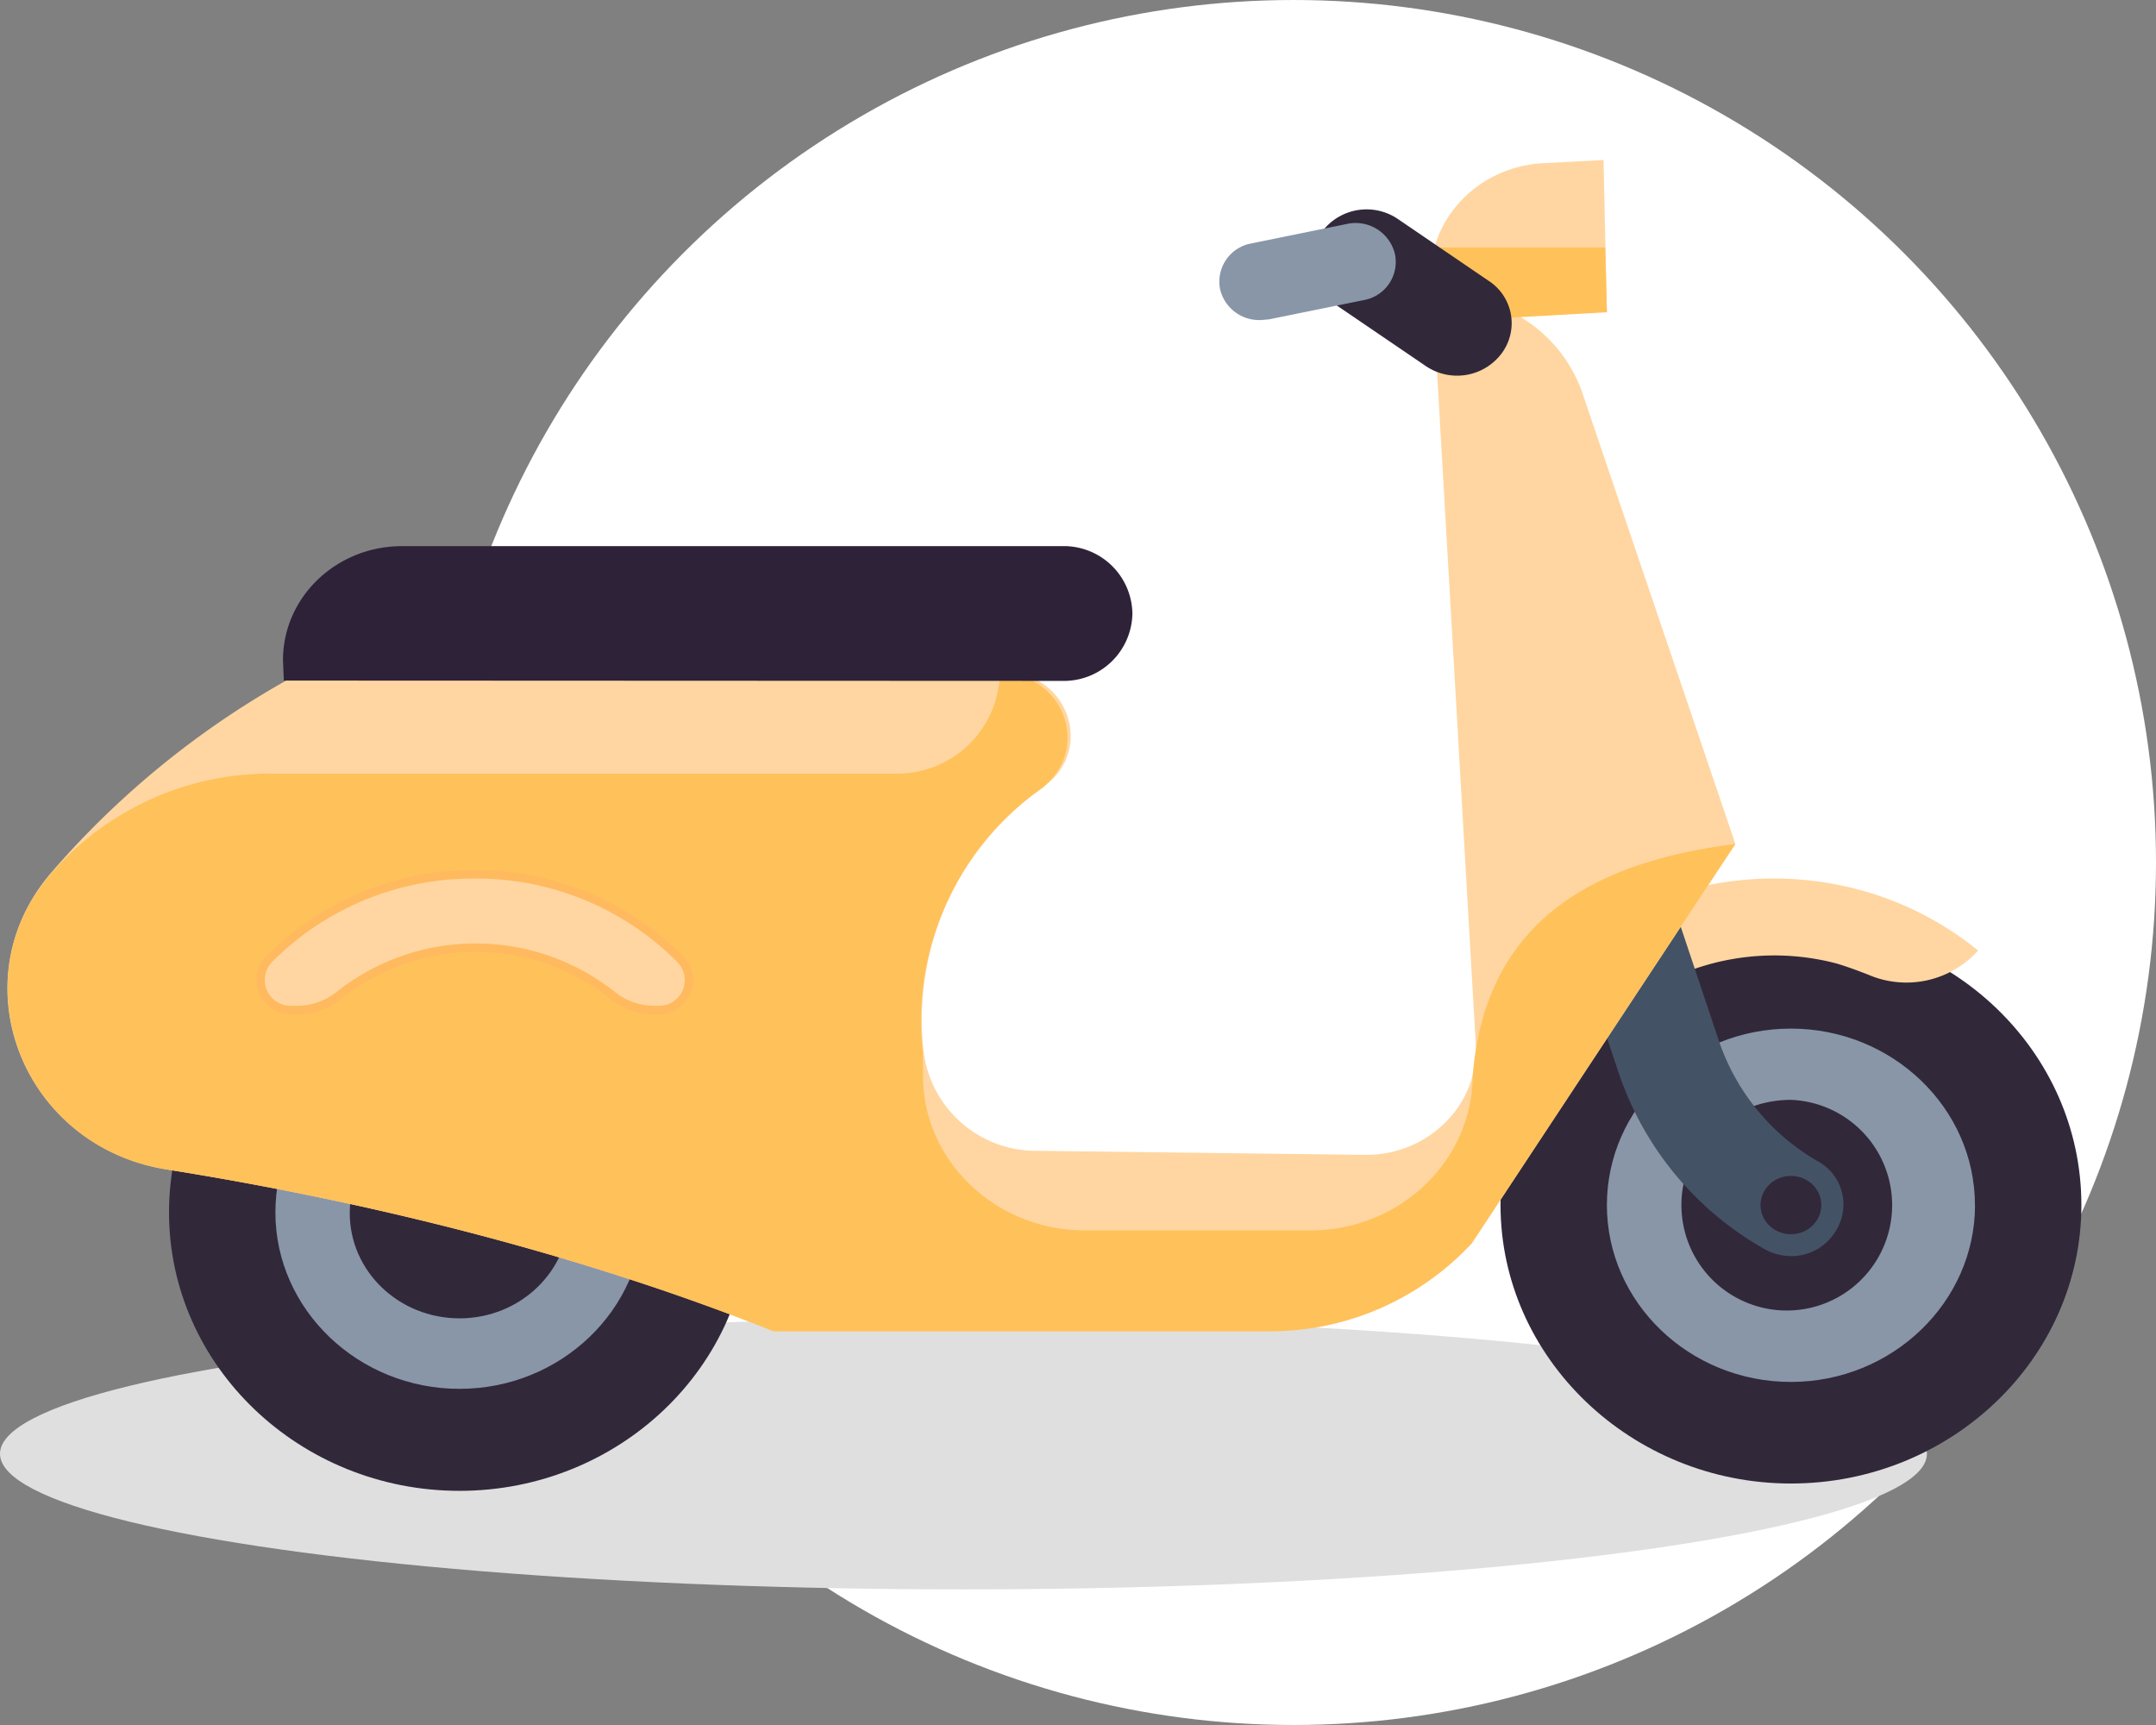
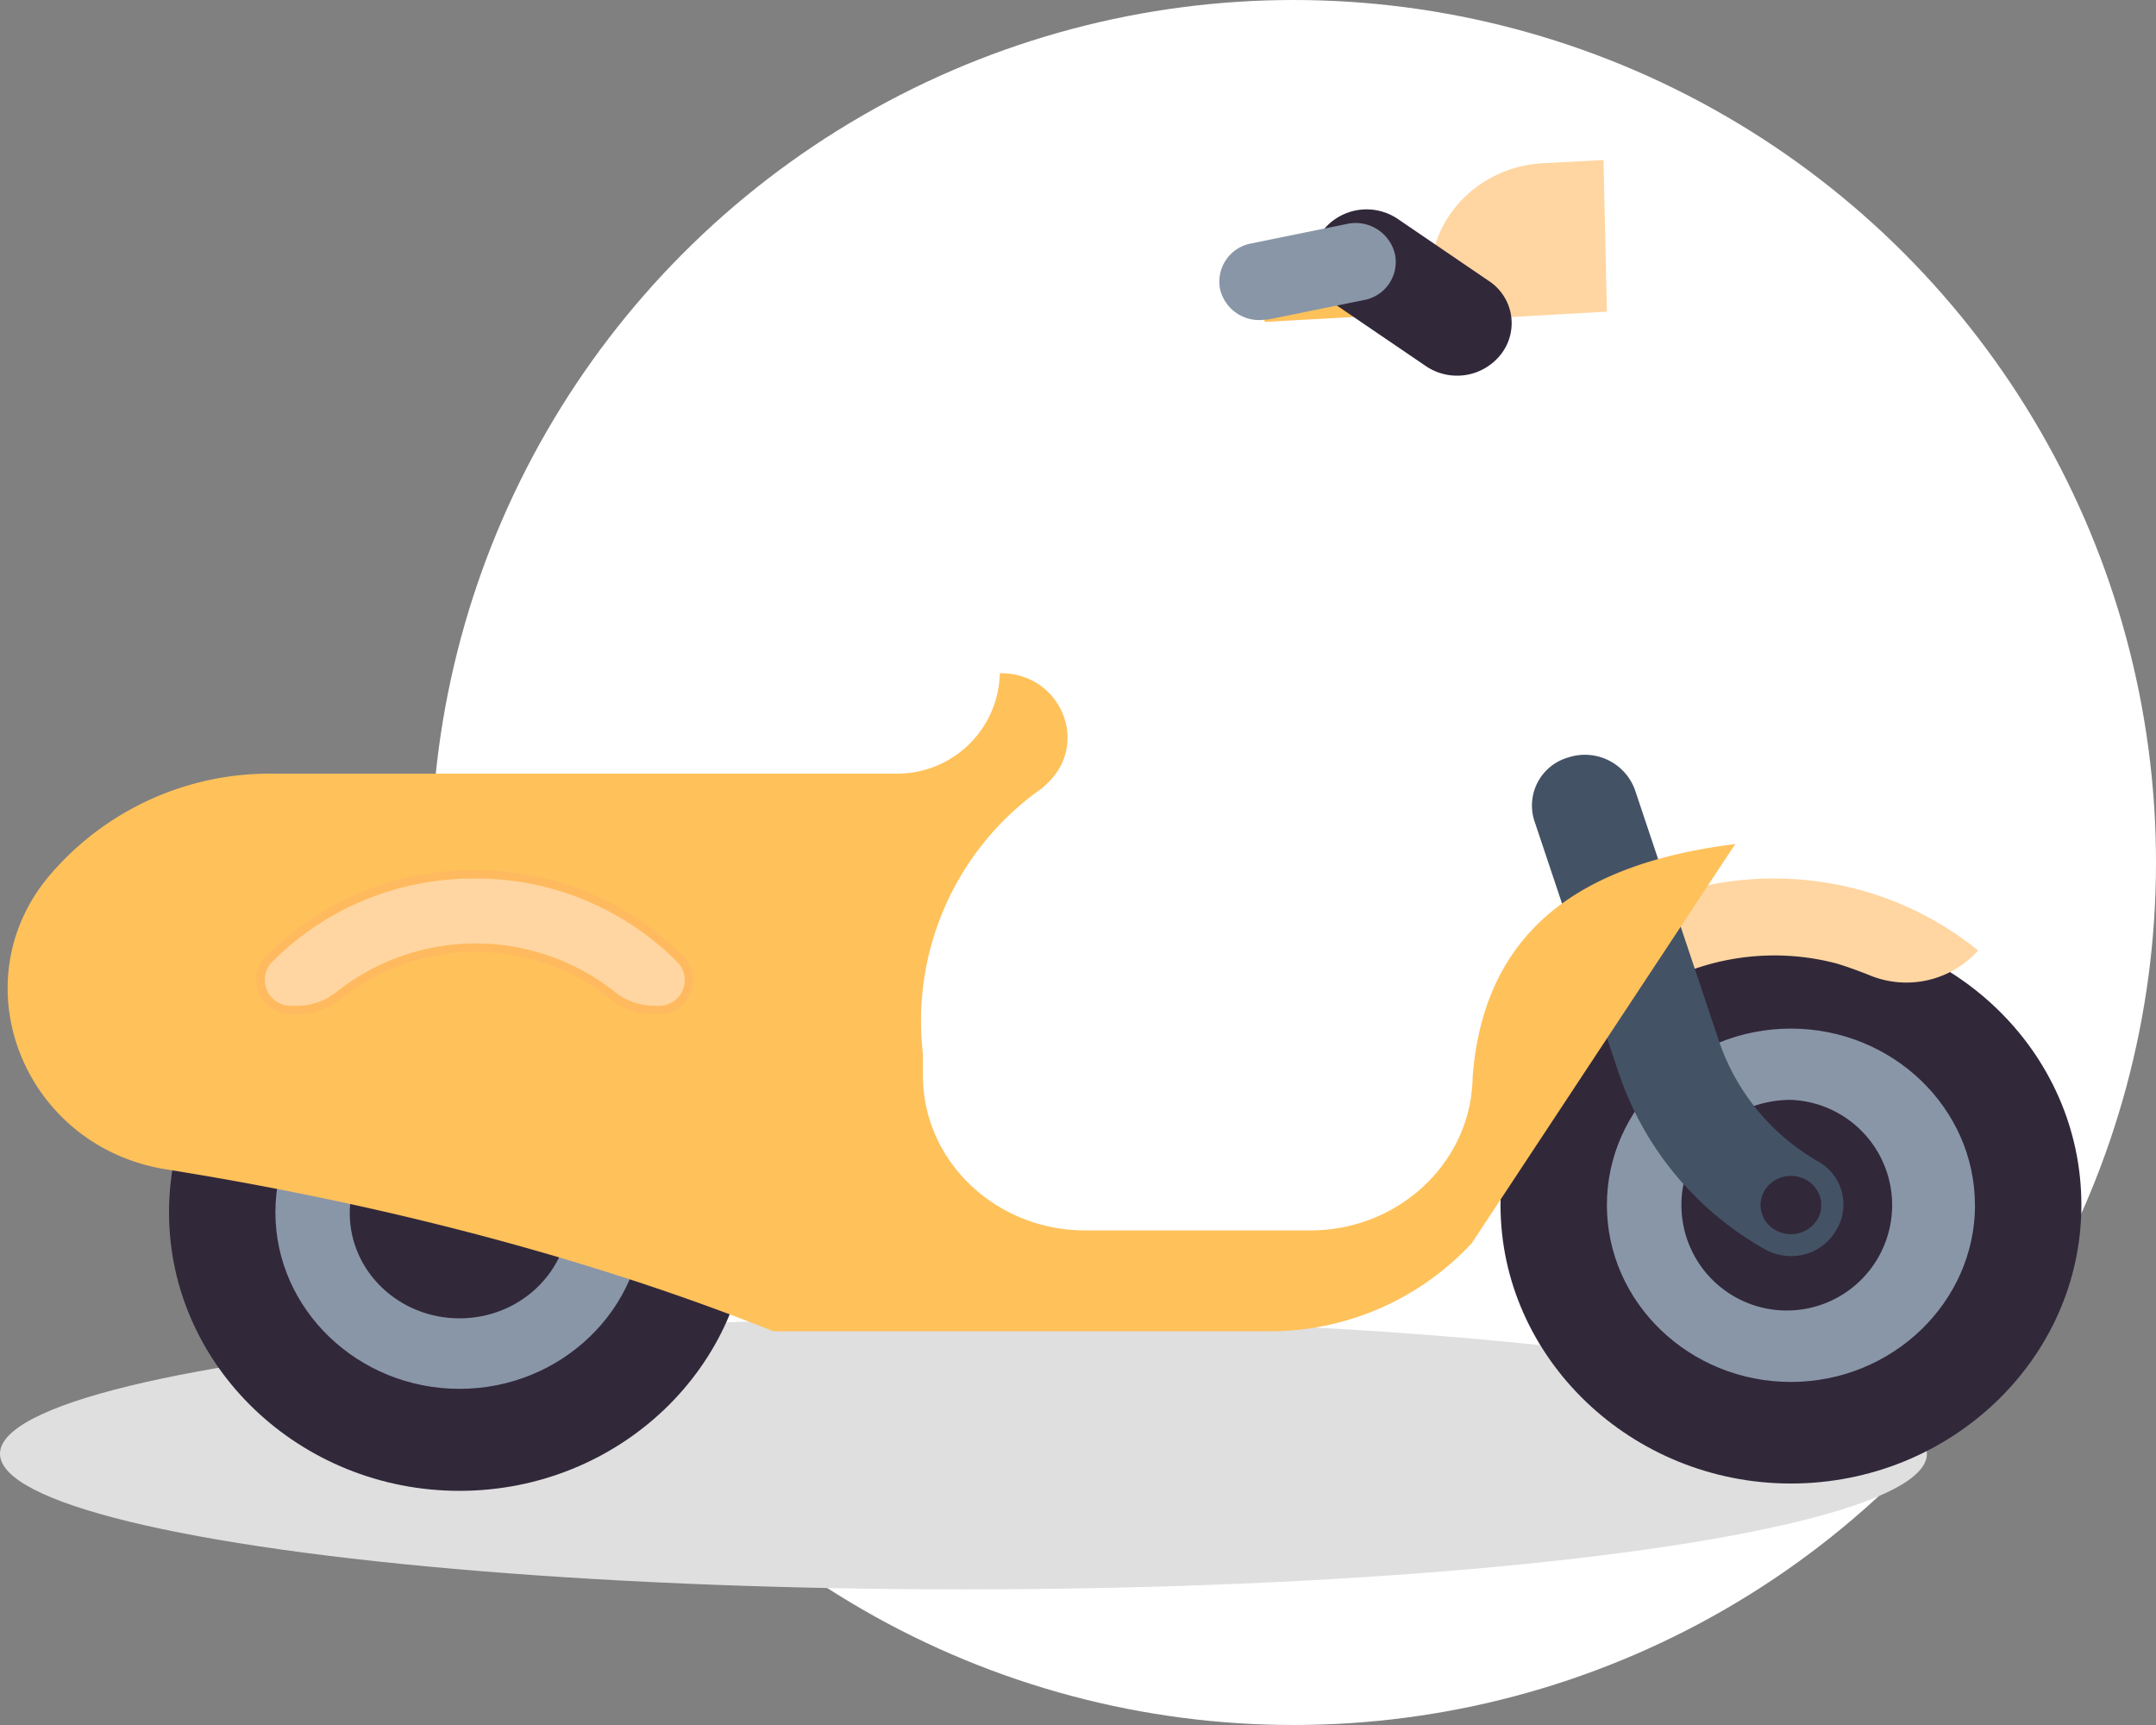
<svg xmlns="http://www.w3.org/2000/svg" viewBox="0 0 256 204.8">
  <rect x="0" y="0" width="256" height="204.8" fill="#808080" stroke="none" />
  <defs>
    <style>.a{fill:#fff;}.b{fill:#dfdfdf;}.c{fill:#8996a8;}.d{fill:#31283a;}.e,.i{fill:#ffd6a1;}.f{fill:#445265;}.g{fill:#ffc15a;}.h{fill:#2e2239;}.i{stroke:#ffba5f;stroke-miterlimit:10;}</style>
  </defs>
  <title>bike</title>
  <circle class="a" cx="153.6" cy="102.4" r="102.4" />
  <ellipse class="b" cx="114.4" cy="172.6" rx="114.4" ry="16.1" />
  <ellipse class="c" cx="212.65" cy="143.07" rx="28.17" ry="27.01" />
  <path class="d" d="M247.64,144.07c0-18.26-15.44-33.06-34.49-33.06s-34.48,14.9-34.48,33.06,15.54,33.06,34.48,33.06S247.64,162.33,247.64,144.07Zm-12.63,0c0,11.53-9.83,21-21.86,21s-21.85-9.42-21.85-21,9.82-20.95,21.85-20.95S235,132.54,235,144.07Z" transform="translate(-0.5 -1)" />
  <path class="e" d="M187.39,127.06a28.31,28.31,0,0,1,13.33-10.67,29,29,0,0,1,17.85-1c1.3.39,2.6.87,3.81,1.35a11.44,11.44,0,0,0,13-2.89h0a38.08,38.08,0,0,0-15.64-7.59A39.11,39.11,0,0,0,197,107.94a36.64,36.64,0,0,0-21.85,23l.9.28A10.17,10.17,0,0,0,187.39,127.06Z" transform="translate(-0.5 -1)" />
  <path class="d" d="M213.15,131.58a12.51,12.51,0,1,1-13,12.49C200.12,137.15,206,131.58,213.15,131.58Z" transform="translate(-0.5 -1)" />
  <ellipse class="c" cx="54.56" cy="144.03" rx="28.17" ry="27.01" />
  <path class="d" d="M89.54,144.94c0-18.26-15.44-33.06-34.48-33.06s-34.49,14.8-34.49,33.06S36.11,178,55.06,178,89.54,163.2,89.54,144.94Zm-12.63,0c0,11.53-9.82,20.95-21.85,20.95S33.2,156.47,33.2,144.94,43,124,55.06,124,76.91,133.4,76.91,144.94Z" transform="translate(-0.5 -1)" />
  <ellipse class="d" cx="54.56" cy="144.03" rx="13.03" ry="12.49" />
  <path class="f" d="M218.47,147.15a5.84,5.84,0,0,0-2.11-8.27,26.15,26.15,0,0,1-11.73-14.22l-10-29.89a6.32,6.32,0,0,0-7.92-3.84,5.93,5.93,0,0,0-4,7.59l10,29.89a37.88,37.88,0,0,0,17.24,20.85,6.43,6.43,0,0,0,3.21.87A6.13,6.13,0,0,0,218.47,147.15Z" transform="translate(-0.5 -1)" />
-   <path class="e" d="M6.53,104.67A104.52,104.52,0,0,1,35,81.51l84.71-.68c7.62-.09,10.83,9.23,4.71,13.56h0A33.7,33.7,0,0,0,110.19,126h0a13.44,13.44,0,0,0,13.44,11.63l39.1.48c7.41,0,13.43-6,13-13.16l-5.11-88.71h1.6a17,17,0,0,1,16.34,11.92l18,53.05-31.28,47.38a32.74,32.74,0,0,1-24.06,10.47H92.45C70,150.13,45,143.78,20.27,139.84,3.13,137.06-4.49,117.55,6.53,104.67Z" transform="translate(-0.5 -1)" />
  <path class="g" d="M206.54,101.21l-31.28,47.38a32.74,32.74,0,0,1-24.06,10.47H92.35C70,150.13,45,143.78,20.27,139.84c-17-2.69-24.76-22.29-13.74-35.08.2-.19.3-.38.51-.57A34.31,34.31,0,0,1,32.9,92.85h73.89a12.19,12.19,0,0,0,12.43-11.92h0c7.11-.1,10.72,8.17,5.71,13l-.6.58a33.72,33.72,0,0,0-14.24,31.62v2.59c0,10.1,8.63,18.36,19.25,18.36h26.77c10.53,0,19.15-8.17,19.25-18.26h0C176.76,111,188.79,103.42,206.54,101.21Z" transform="translate(-0.5 -1)" />
-   <path class="h" d="M34.2,81.8l-.1-2.41c0-7.49,6.32-13.55,14.14-13.55h78.4a8.14,8.14,0,0,1,8.32,8h0a8.14,8.14,0,0,1-8.32,8Z" transform="translate(-0.5 -1)" />
  <path class="e" d="M170.35,34.61c-.41-7.4,5.51-13.75,13.23-14.23L190.9,20l.4,18-20.55,1.15Z" transform="translate(-0.5 -1)" />
-   <path class="g" d="M171,30.38H191.1l.2,7.69-20.55,1.15-.3-4.52a12.25,12.25,0,0,1,.5-4.32Z" transform="translate(-0.5 -1)" />
+   <path class="g" d="M171,30.38l.2,7.69-20.55,1.15-.3-4.52a12.25,12.25,0,0,1,.5-4.32Z" transform="translate(-0.5 -1)" />
  <path class="d" d="M157.51,28.46h0a6.61,6.61,0,0,1,9-1.44l10.72,7.3A6,6,0,0,1,178.77,43h0a6.61,6.61,0,0,1-9,1.44L159,37.11A6,6,0,0,1,157.51,28.46Z" transform="translate(-0.5 -1)" />
  <path class="c" d="M151.1,38.93l11.33-2.3a4.6,4.6,0,0,0,3.7-5.48,4.8,4.8,0,0,0-5.71-3.56L149.09,29.9a4.61,4.61,0,0,0-3.71,5.48A4.77,4.77,0,0,0,150.09,39C150.4,39,150.8,38.93,151.1,38.93Z" transform="translate(-0.5 -1)" />
  <ellipse class="d" cx="212.65" cy="143.07" rx="3.61" ry="3.46" />
  <path class="i" d="M35.11,120.91a3.57,3.57,0,0,1-2.71-6,34.12,34.12,0,0,1,24.46-10.1h0a34.12,34.12,0,0,1,24.46,10.1,3.55,3.55,0,0,1-2.7,6h-.41a8,8,0,0,1-5.11-1.83A26.09,26.09,0,0,0,57,113.51h0a26.11,26.11,0,0,0-16.14,5.57,8,8,0,0,1-5.11,1.83Z" transform="translate(-0.5 -1)" />
</svg>